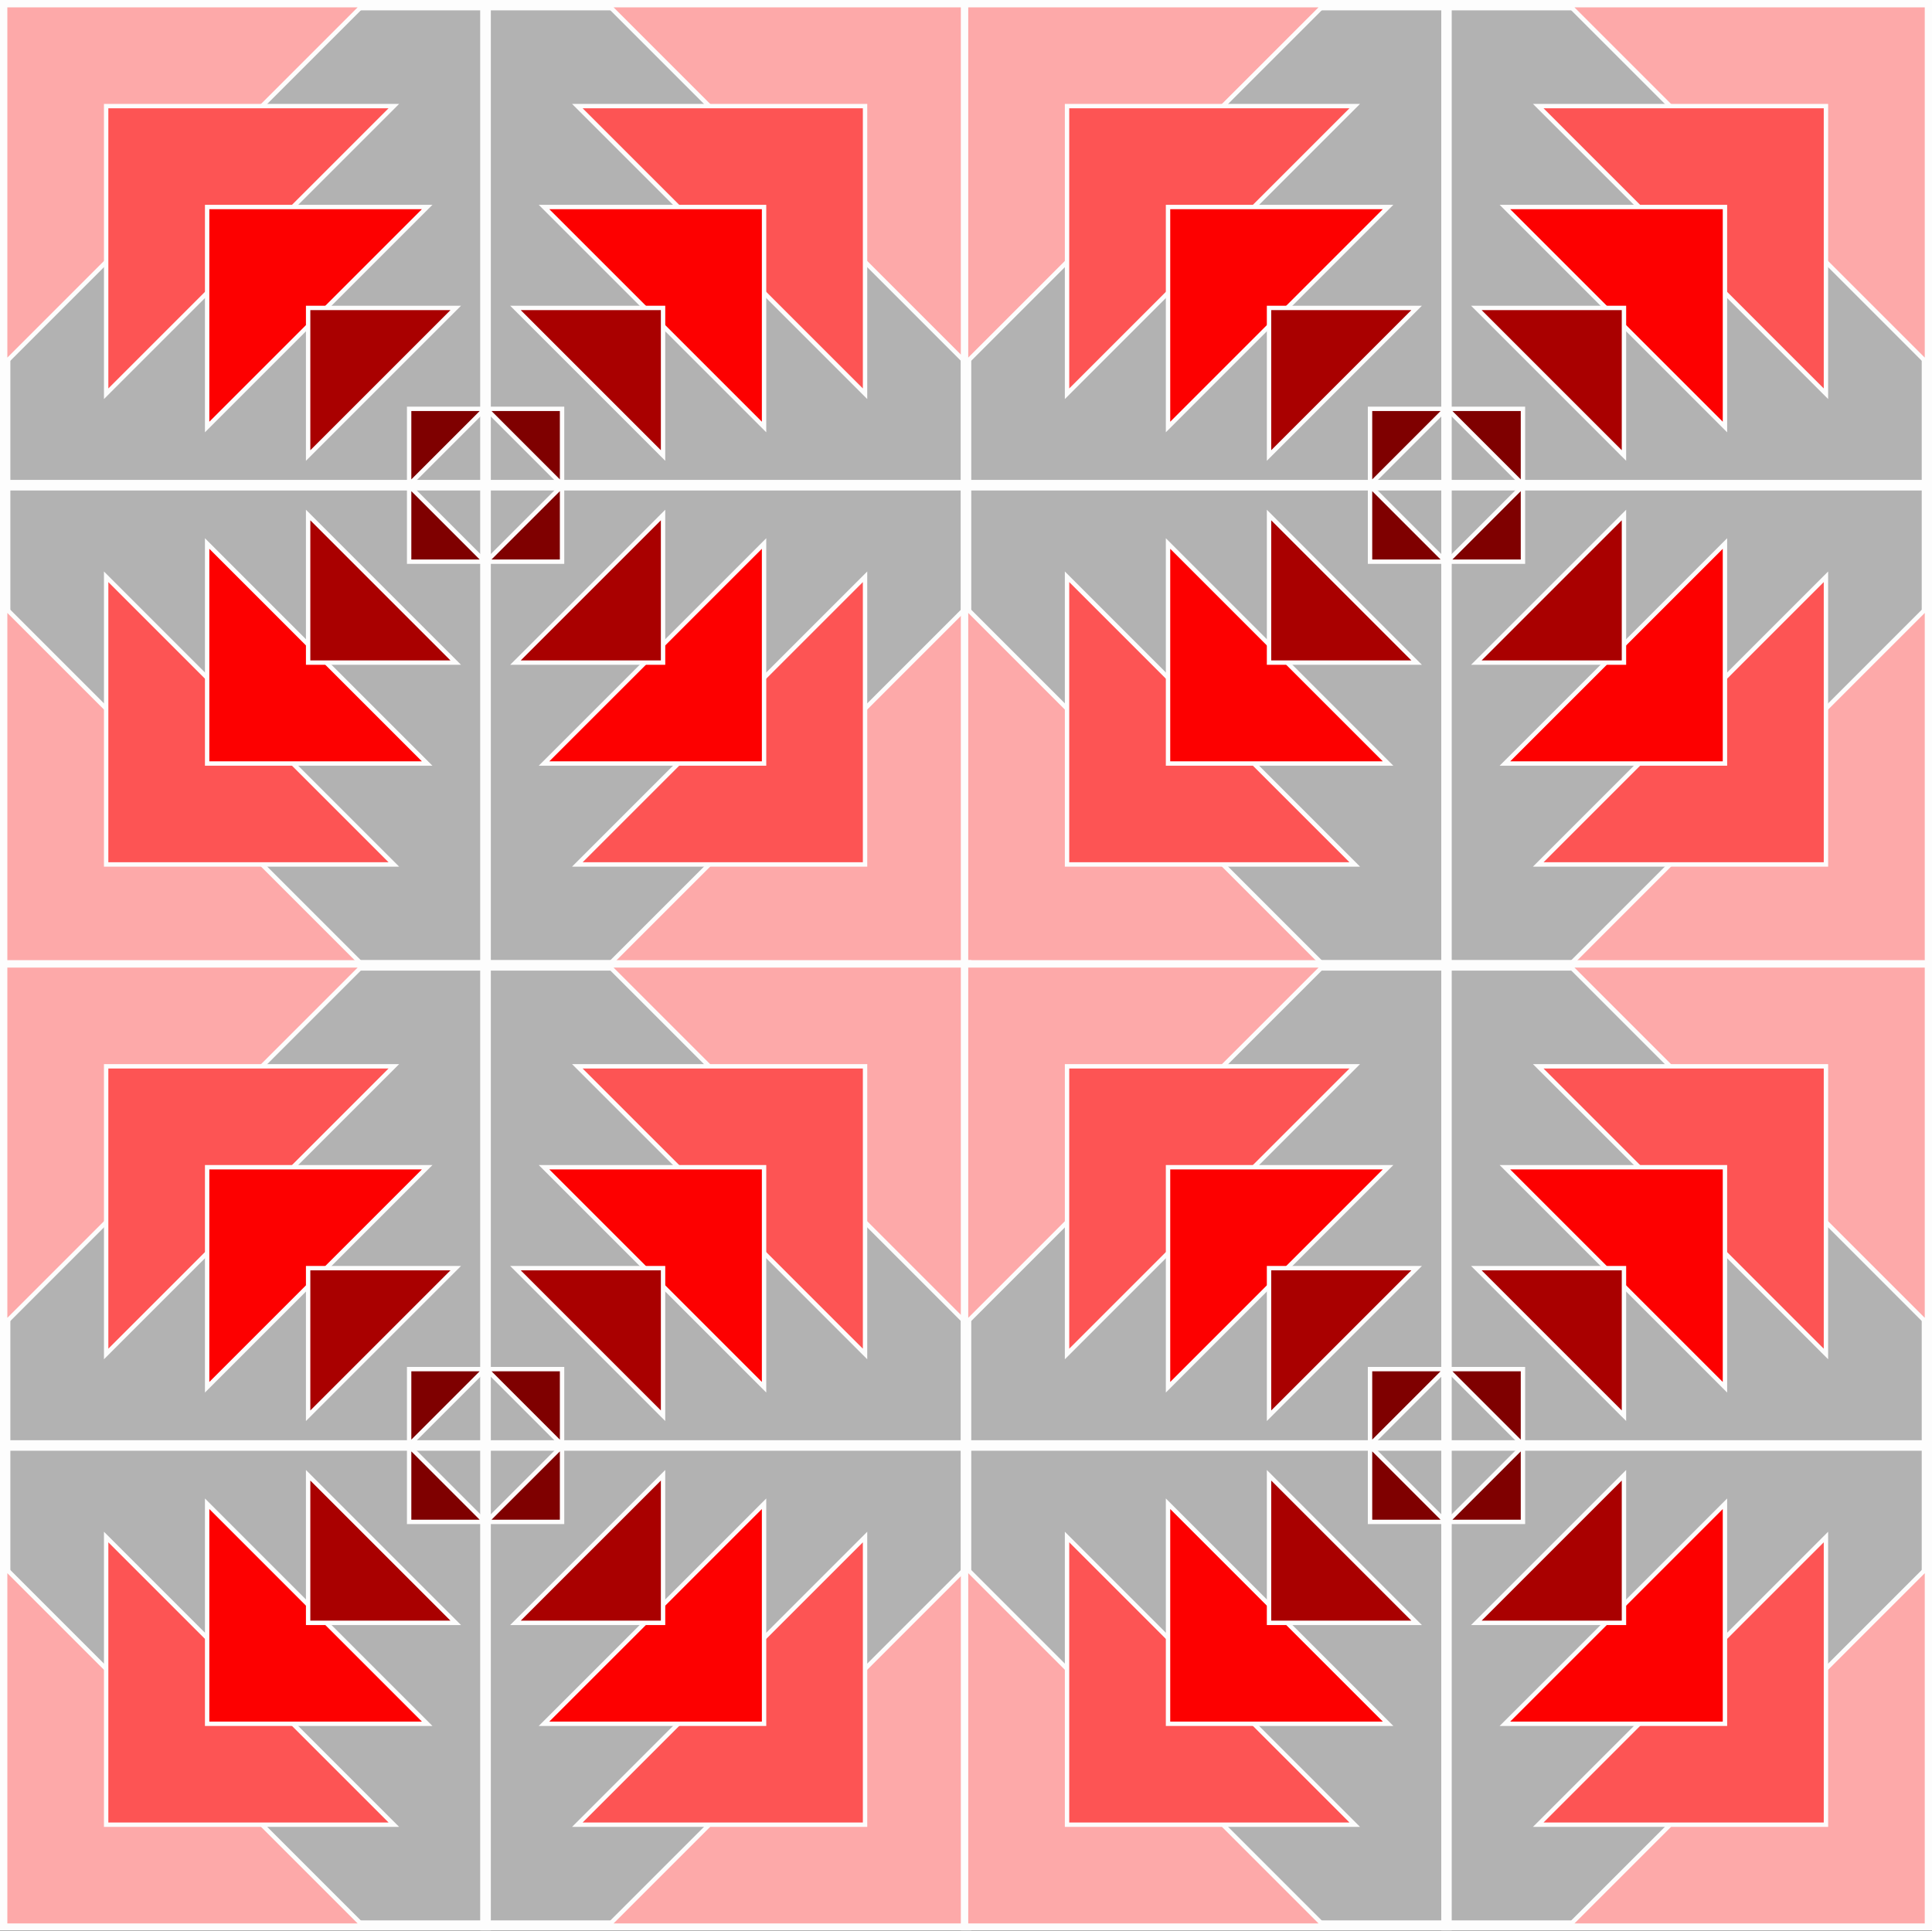
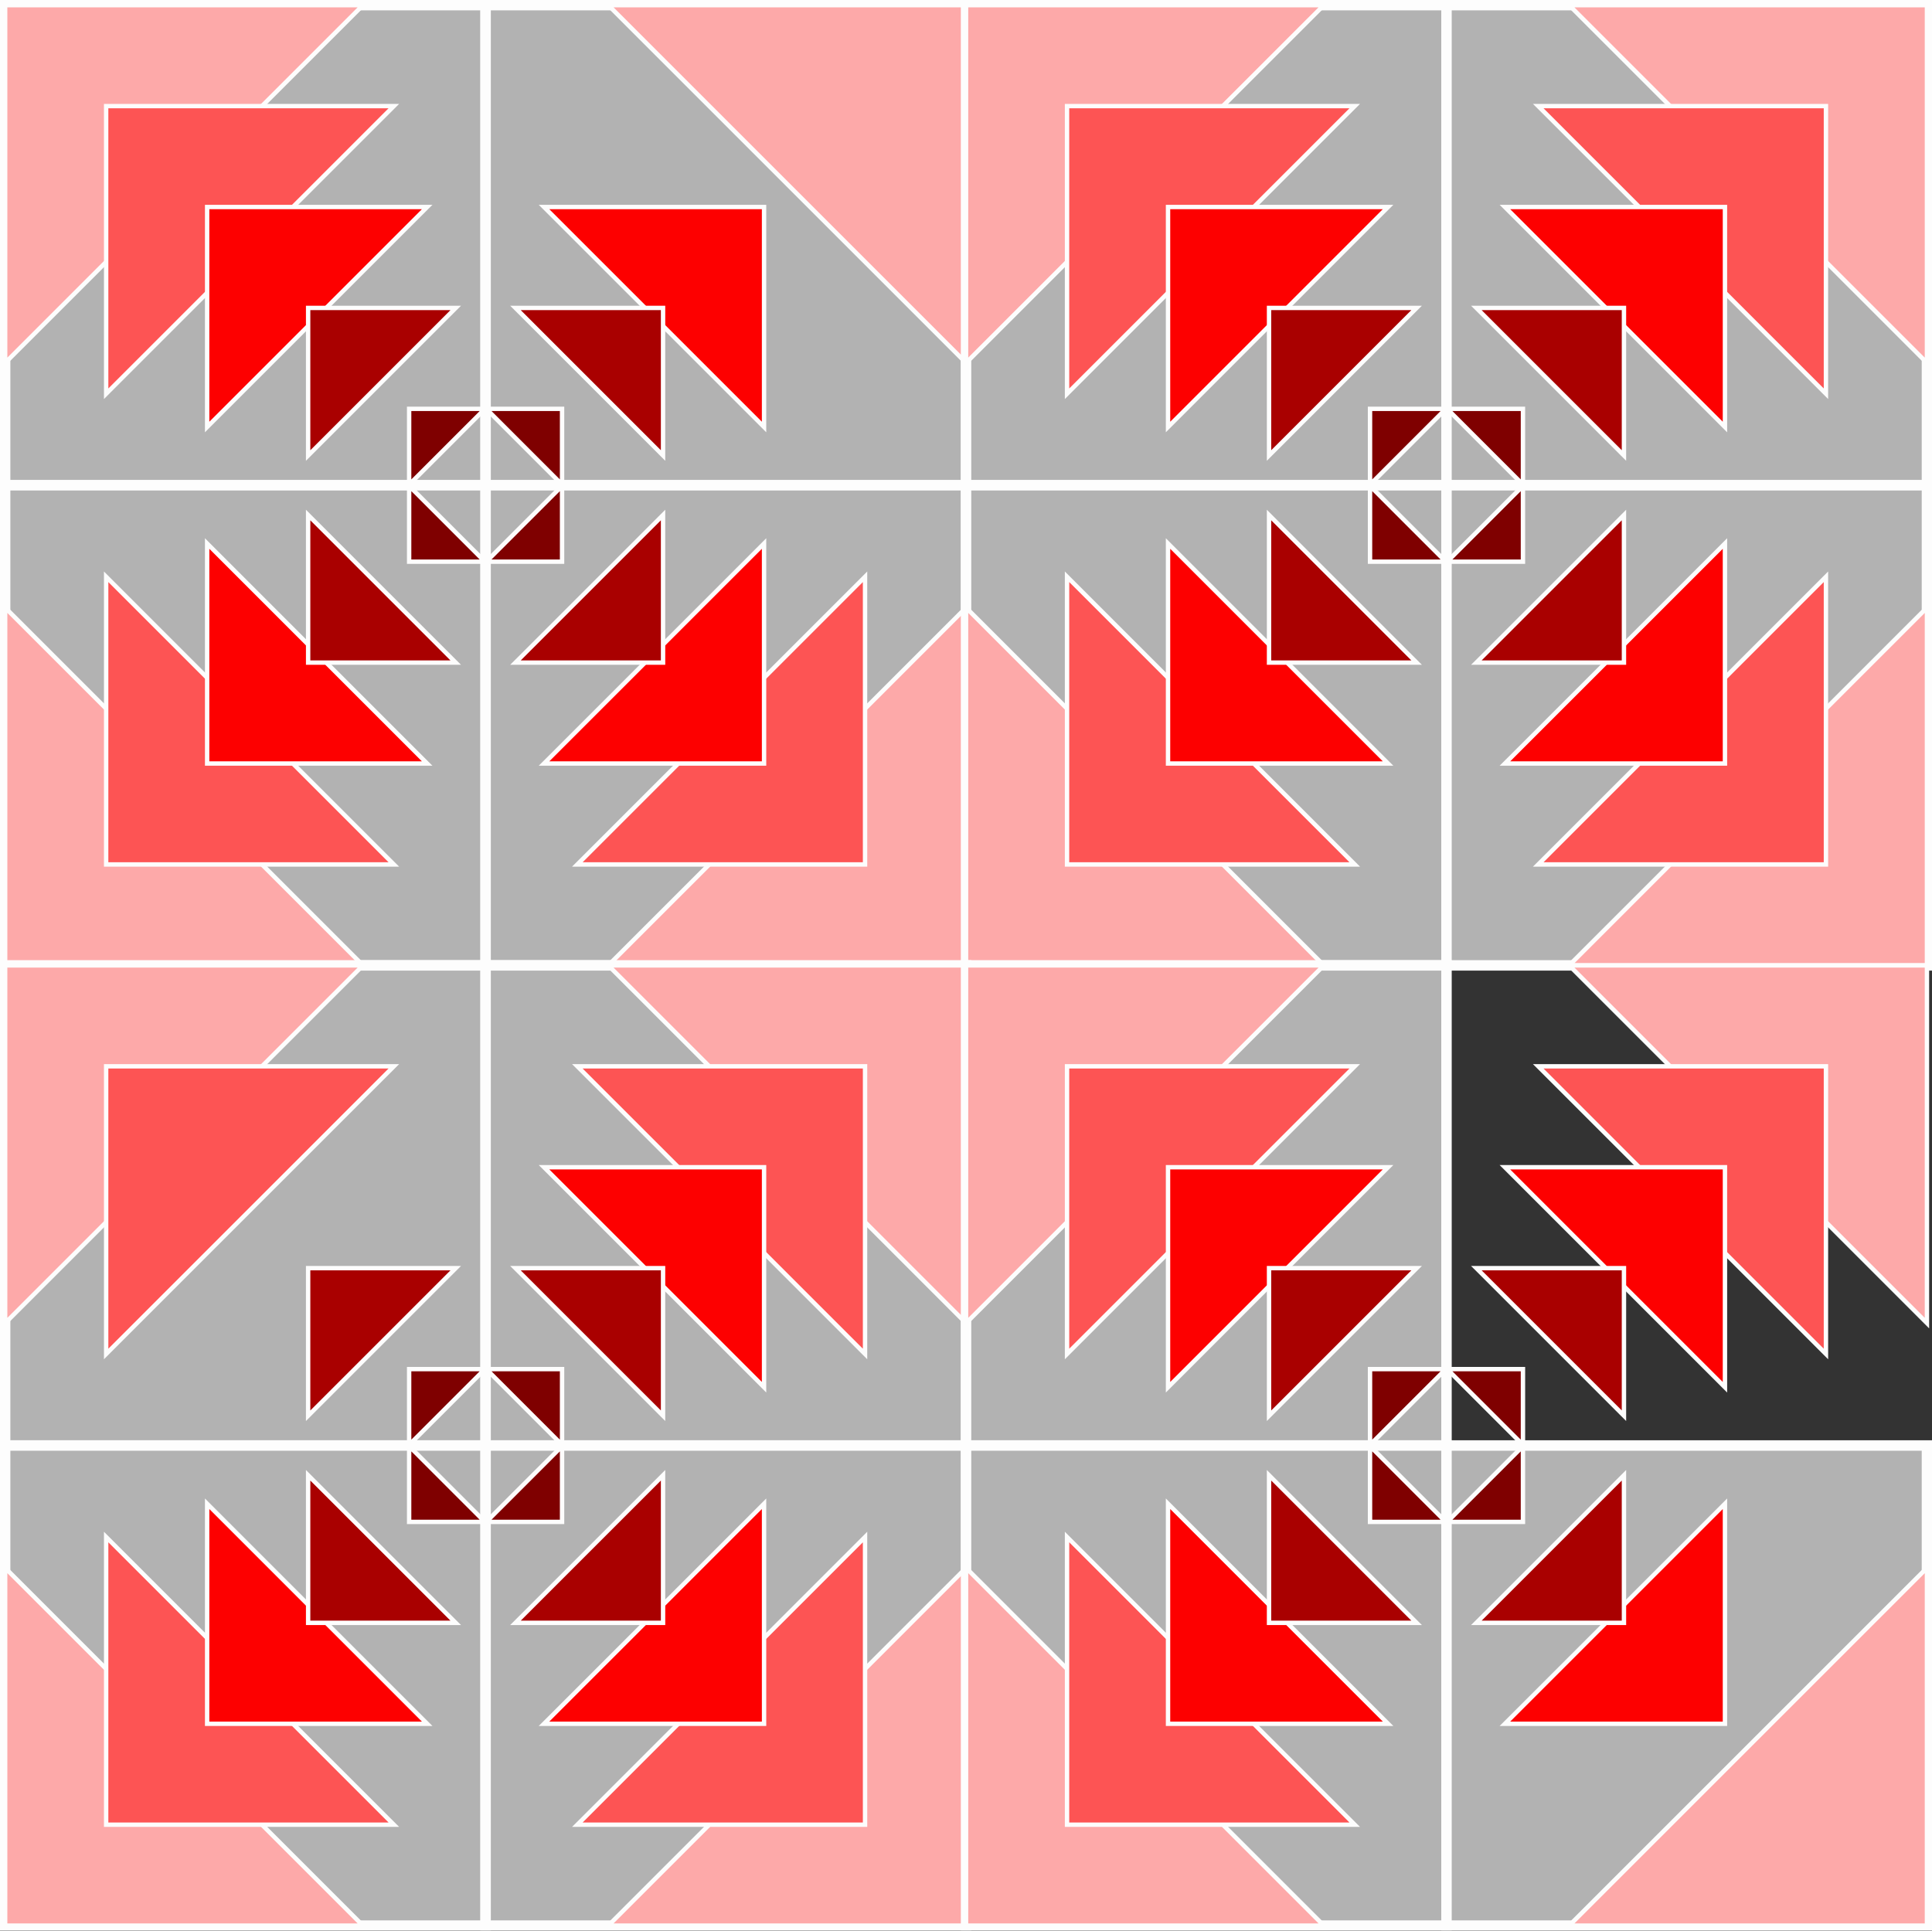
<svg xmlns="http://www.w3.org/2000/svg" xmlns:ns1="http://www.inkscape.org/namespaces/inkscape" xmlns:ns2="http://sodipodi.sourceforge.net/DTD/sodipodi-0.dtd" width="469.462mm" height="469.197mm" viewBox="0 0 1663.449 1662.509" id="svg2" version="1.1" ns1:version="0.91 r13725" ns2:docname="tiles.svg">
  <rect x="0" y="0" width="1663.449" height="1662.509" fill="#333333" stroke="none" />
  <defs id="defs4" />
  <ns2:namedview id="base" pagecolor="#ffffff" bordercolor="#666666" borderopacity="1.0" ns1:pageopacity="0.0" ns1:pageshadow="2" ns1:zoom="0.175" ns1:cx="486.72429" ns1:cy="745.54034" ns1:document-units="px" ns1:current-layer="layer1" showgrid="false" fit-margin-top="0" fit-margin-left="0" fit-margin-right="0" fit-margin-bottom="0" ns1:window-width="1024" ns1:window-height="538" ns1:window-x="-8" ns1:window-y="-8" ns1:window-maximized="1" />
  <g ns1:label="Layer 1" ns1:groupmode="layer" id="layer1" transform="translate(583.153,381.75)">
    <g transform="matrix(3.78,0,0,3.78,-64.552,157.059)" id="g1049" style="opacity:0.99">
      <g transform="translate(47.564,464.561)" id="g8390">
        <rect y="-605.931" x="-183.588" height="109.373" width="109.435" id="rect3390" style="fill:#b3b3b3;stroke:#ffffff;stroke-width:2.379;stroke-linecap:square;stroke-miterlimit:4;stroke-dasharray:none;stroke-opacity:1" />
        <g transform="translate(156.955,-7.737)" id="g7624">
          <path id="path7614" d="m -340.543,-516.702 81.492,-81.492 -81.492,0 z" style="fill:#ffaaaa;fill-opacity:1;stroke:#ffffff;stroke-width:1;stroke-linecap:butt;stroke-linejoin:miter;stroke-miterlimit:4;stroke-dasharray:none;stroke-opacity:1" ns1:connector-curvature="0" />
          <path id="path7616" d="m -252.004,-575.202 -65.534,0 0,65.534 z" style="fill:#ff5555;fill-opacity:1;stroke:#ffffff;stroke-width:1;stroke-linecap:butt;stroke-linejoin:miter;stroke-miterlimit:4;stroke-dasharray:none;stroke-opacity:1" ns1:connector-curvature="0" />
          <path id="path7618" d="m -244.415,-552.21 -50.119,0 0,50.119 z" style="fill:#ff0000;fill-opacity:1;stroke:#ffffff;stroke-width:1;stroke-linecap:butt;stroke-linejoin:miter;stroke-miterlimit:4;stroke-dasharray:none;stroke-opacity:1" ns1:connector-curvature="0" />
          <path id="path7620" d="m -271.529,-495.6 0,-33.619 33.619,0 z" style="fill:#aa0000;fill-opacity:1;stroke:#ffffff;stroke-width:1;stroke-linecap:butt;stroke-linejoin:miter;stroke-miterlimit:4;stroke-dasharray:none;stroke-opacity:1" ns1:connector-curvature="0" />
          <path id="path7622" d="m -248.524,-488.956 0,-17.271 17.271,0 z" style="fill:#800000;fill-opacity:1;stroke:#ffffff;stroke-width:1;stroke-linecap:butt;stroke-linejoin:miter;stroke-miterlimit:4;stroke-dasharray:none;stroke-opacity:1" ns1:connector-curvature="0" />
        </g>
      </g>
      <g transform="matrix(-1,0,0,1,-100.74,464.561)" id="g8486">
        <rect y="-605.931" x="-183.588" height="109.373" width="109.435" id="rect8472" style="fill:#b3b3b3;stroke:#ffffff;stroke-width:2.379;stroke-linecap:square;stroke-miterlimit:4;stroke-dasharray:none;stroke-opacity:1" />
        <g transform="translate(156.955,-7.737)" id="g8484">
          <path id="path8474" d="m -340.543,-516.702 81.492,-81.492 -81.492,0 z" style="fill:#ffaaaa;fill-opacity:1;stroke:#ffffff;stroke-width:1;stroke-linecap:butt;stroke-linejoin:miter;stroke-miterlimit:4;stroke-dasharray:none;stroke-opacity:1" ns1:connector-curvature="0" />
-           <path id="path8476" d="m -252.004,-575.202 -65.534,0 0,65.534 z" style="fill:#ff5555;fill-opacity:1;stroke:#ffffff;stroke-width:1;stroke-linecap:butt;stroke-linejoin:miter;stroke-miterlimit:4;stroke-dasharray:none;stroke-opacity:1" ns1:connector-curvature="0" />
          <path id="path8478" d="m -244.415,-552.21 -50.119,0 0,50.119 z" style="fill:#ff0000;fill-opacity:1;stroke:#ffffff;stroke-width:1;stroke-linecap:butt;stroke-linejoin:miter;stroke-miterlimit:4;stroke-dasharray:none;stroke-opacity:1" ns1:connector-curvature="0" />
          <path id="path8480" d="m -271.529,-495.6 0,-33.619 33.619,0 z" style="fill:#aa0000;fill-opacity:1;stroke:#ffffff;stroke-width:1;stroke-linecap:butt;stroke-linejoin:miter;stroke-miterlimit:4;stroke-dasharray:none;stroke-opacity:1" ns1:connector-curvature="0" />
          <path id="path8482" d="m -248.524,-488.956 0,-17.271 17.271,0 z" style="fill:#800000;fill-opacity:1;stroke:#ffffff;stroke-width:1;stroke-linecap:butt;stroke-linejoin:miter;stroke-miterlimit:4;stroke-dasharray:none;stroke-opacity:1" ns1:connector-curvature="0" />
        </g>
      </g>
      <g transform="matrix(1,0,0,-1,47.564,-528.555)" id="g8502">
        <rect y="-605.931" x="-183.588" height="109.373" width="109.435" id="rect8488" style="fill:#b3b3b3;stroke:#ffffff;stroke-width:2.379;stroke-linecap:square;stroke-miterlimit:4;stroke-dasharray:none;stroke-opacity:1" />
        <g transform="translate(156.955,-7.737)" id="g8500">
          <path id="path8490" d="m -340.543,-516.702 81.492,-81.492 -81.492,0 z" style="fill:#ffaaaa;fill-opacity:1;stroke:#ffffff;stroke-width:1;stroke-linecap:butt;stroke-linejoin:miter;stroke-miterlimit:4;stroke-dasharray:none;stroke-opacity:1" ns1:connector-curvature="0" />
          <path id="path8492" d="m -252.004,-575.202 -65.534,0 0,65.534 z" style="fill:#ff5555;fill-opacity:1;stroke:#ffffff;stroke-width:1;stroke-linecap:butt;stroke-linejoin:miter;stroke-miterlimit:4;stroke-dasharray:none;stroke-opacity:1" ns1:connector-curvature="0" />
          <path id="path8494" d="m -244.415,-552.21 -50.119,0 0,50.119 z" style="fill:#ff0000;fill-opacity:1;stroke:#ffffff;stroke-width:1;stroke-linecap:butt;stroke-linejoin:miter;stroke-miterlimit:4;stroke-dasharray:none;stroke-opacity:1" ns1:connector-curvature="0" />
          <path id="path8496" d="m -271.529,-495.6 0,-33.619 33.619,0 z" style="fill:#aa0000;fill-opacity:1;stroke:#ffffff;stroke-width:1;stroke-linecap:butt;stroke-linejoin:miter;stroke-miterlimit:4;stroke-dasharray:none;stroke-opacity:1" ns1:connector-curvature="0" />
          <path id="path8498" d="m -248.524,-488.956 0,-17.271 17.271,0 z" style="fill:#800000;fill-opacity:1;stroke:#ffffff;stroke-width:1;stroke-linecap:butt;stroke-linejoin:miter;stroke-miterlimit:4;stroke-dasharray:none;stroke-opacity:1" ns1:connector-curvature="0" />
        </g>
      </g>
      <g transform="matrix(-1,0,0,-1,-100.74,-528.555)" id="g8518">
        <rect y="-605.931" x="-183.588" height="109.373" width="109.435" id="rect8504" style="fill:#b3b3b3;stroke:#ffffff;stroke-width:2.379;stroke-linecap:square;stroke-miterlimit:4;stroke-dasharray:none;stroke-opacity:1" />
        <g transform="translate(156.955,-7.737)" id="g8516">
          <path id="path8506" d="m -340.543,-516.702 81.492,-81.492 -81.492,0 z" style="fill:#ffaaaa;fill-opacity:1;stroke:#ffffff;stroke-width:1;stroke-linecap:butt;stroke-linejoin:miter;stroke-miterlimit:4;stroke-dasharray:none;stroke-opacity:1" ns1:connector-curvature="0" />
          <path id="path8508" d="m -252.004,-575.202 -65.534,0 0,65.534 z" style="fill:#ff5555;fill-opacity:1;stroke:#ffffff;stroke-width:1;stroke-linecap:butt;stroke-linejoin:miter;stroke-miterlimit:4;stroke-dasharray:none;stroke-opacity:1" ns1:connector-curvature="0" />
          <path id="path8510" d="m -244.415,-552.21 -50.119,0 0,50.119 z" style="fill:#ff0000;fill-opacity:1;stroke:#ffffff;stroke-width:1;stroke-linecap:butt;stroke-linejoin:miter;stroke-miterlimit:4;stroke-dasharray:none;stroke-opacity:1" ns1:connector-curvature="0" />
          <path id="path8512" d="m -271.529,-495.6 0,-33.619 33.619,0 z" style="fill:#aa0000;fill-opacity:1;stroke:#ffffff;stroke-width:1;stroke-linecap:butt;stroke-linejoin:miter;stroke-miterlimit:4;stroke-dasharray:none;stroke-opacity:1" ns1:connector-curvature="0" />
          <path id="path8514" d="m -248.524,-488.956 0,-17.271 17.271,0 z" style="fill:#800000;fill-opacity:1;stroke:#ffffff;stroke-width:1;stroke-linecap:butt;stroke-linejoin:miter;stroke-miterlimit:4;stroke-dasharray:none;stroke-opacity:1" ns1:connector-curvature="0" />
        </g>
      </g>
      <g transform="translate(266.435,464.561)" id="g8534">
        <rect y="-605.931" x="-183.588" height="109.373" width="109.435" id="rect8520" style="fill:#b3b3b3;stroke:#ffffff;stroke-width:2.379;stroke-linecap:square;stroke-miterlimit:4;stroke-dasharray:none;stroke-opacity:1" />
        <g transform="translate(156.955,-7.737)" id="g8532">
          <path id="path8522" d="m -340.543,-516.702 81.492,-81.492 -81.492,0 z" style="fill:#ffaaaa;fill-opacity:1;stroke:#ffffff;stroke-width:1;stroke-linecap:butt;stroke-linejoin:miter;stroke-miterlimit:4;stroke-dasharray:none;stroke-opacity:1" ns1:connector-curvature="0" />
          <path id="path8524" d="m -252.004,-575.202 -65.534,0 0,65.534 z" style="fill:#ff5555;fill-opacity:1;stroke:#ffffff;stroke-width:1;stroke-linecap:butt;stroke-linejoin:miter;stroke-miterlimit:4;stroke-dasharray:none;stroke-opacity:1" ns1:connector-curvature="0" />
          <path id="path8526" d="m -244.415,-552.21 -50.119,0 0,50.119 z" style="fill:#ff0000;fill-opacity:1;stroke:#ffffff;stroke-width:1;stroke-linecap:butt;stroke-linejoin:miter;stroke-miterlimit:4;stroke-dasharray:none;stroke-opacity:1" ns1:connector-curvature="0" />
          <path id="path8528" d="m -271.529,-495.6 0,-33.619 33.619,0 z" style="fill:#aa0000;fill-opacity:1;stroke:#ffffff;stroke-width:1;stroke-linecap:butt;stroke-linejoin:miter;stroke-miterlimit:4;stroke-dasharray:none;stroke-opacity:1" ns1:connector-curvature="0" />
          <path id="path8530" d="m -248.524,-488.956 0,-17.271 17.271,0 z" style="fill:#800000;fill-opacity:1;stroke:#ffffff;stroke-width:1;stroke-linecap:butt;stroke-linejoin:miter;stroke-miterlimit:4;stroke-dasharray:none;stroke-opacity:1" ns1:connector-curvature="0" />
        </g>
      </g>
      <g transform="matrix(-1,0,0,1,118.131,464.561)" id="g8550">
        <rect y="-605.931" x="-183.588" height="109.373" width="109.435" id="rect8536" style="fill:#b3b3b3;stroke:#ffffff;stroke-width:2.379;stroke-linecap:square;stroke-miterlimit:4;stroke-dasharray:none;stroke-opacity:1" />
        <g transform="translate(156.955,-7.737)" id="g8548">
          <path id="path8538" d="m -340.543,-516.702 81.492,-81.492 -81.492,0 z" style="fill:#ffaaaa;fill-opacity:1;stroke:#ffffff;stroke-width:1;stroke-linecap:butt;stroke-linejoin:miter;stroke-miterlimit:4;stroke-dasharray:none;stroke-opacity:1" ns1:connector-curvature="0" />
          <path id="path8540" d="m -252.004,-575.202 -65.534,0 0,65.534 z" style="fill:#ff5555;fill-opacity:1;stroke:#ffffff;stroke-width:1;stroke-linecap:butt;stroke-linejoin:miter;stroke-miterlimit:4;stroke-dasharray:none;stroke-opacity:1" ns1:connector-curvature="0" />
          <path id="path8542" d="m -244.415,-552.21 -50.119,0 0,50.119 z" style="fill:#ff0000;fill-opacity:1;stroke:#ffffff;stroke-width:1;stroke-linecap:butt;stroke-linejoin:miter;stroke-miterlimit:4;stroke-dasharray:none;stroke-opacity:1" ns1:connector-curvature="0" />
          <path id="path8544" d="m -271.529,-495.6 0,-33.619 33.619,0 z" style="fill:#aa0000;fill-opacity:1;stroke:#ffffff;stroke-width:1;stroke-linecap:butt;stroke-linejoin:miter;stroke-miterlimit:4;stroke-dasharray:none;stroke-opacity:1" ns1:connector-curvature="0" />
          <path id="path8546" d="m -248.524,-488.956 0,-17.271 17.271,0 z" style="fill:#800000;fill-opacity:1;stroke:#ffffff;stroke-width:1;stroke-linecap:butt;stroke-linejoin:miter;stroke-miterlimit:4;stroke-dasharray:none;stroke-opacity:1" ns1:connector-curvature="0" />
        </g>
      </g>
      <g transform="matrix(1,0,0,-1,266.435,-528.555)" id="g8566">
        <rect y="-605.931" x="-183.588" height="109.373" width="109.435" id="rect8552" style="fill:#b3b3b3;stroke:#ffffff;stroke-width:2.379;stroke-linecap:square;stroke-miterlimit:4;stroke-dasharray:none;stroke-opacity:1" />
        <g transform="translate(156.955,-7.737)" id="g8564">
          <path id="path8554" d="m -340.543,-516.702 81.492,-81.492 -81.492,0 z" style="fill:#ffaaaa;fill-opacity:1;stroke:#ffffff;stroke-width:1;stroke-linecap:butt;stroke-linejoin:miter;stroke-miterlimit:4;stroke-dasharray:none;stroke-opacity:1" ns1:connector-curvature="0" />
          <path id="path8556" d="m -252.004,-575.202 -65.534,0 0,65.534 z" style="fill:#ff5555;fill-opacity:1;stroke:#ffffff;stroke-width:1;stroke-linecap:butt;stroke-linejoin:miter;stroke-miterlimit:4;stroke-dasharray:none;stroke-opacity:1" ns1:connector-curvature="0" />
          <path id="path8558" d="m -244.415,-552.21 -50.119,0 0,50.119 z" style="fill:#ff0000;fill-opacity:1;stroke:#ffffff;stroke-width:1;stroke-linecap:butt;stroke-linejoin:miter;stroke-miterlimit:4;stroke-dasharray:none;stroke-opacity:1" ns1:connector-curvature="0" />
          <path id="path8560" d="m -271.529,-495.6 0,-33.619 33.619,0 z" style="fill:#aa0000;fill-opacity:1;stroke:#ffffff;stroke-width:1;stroke-linecap:butt;stroke-linejoin:miter;stroke-miterlimit:4;stroke-dasharray:none;stroke-opacity:1" ns1:connector-curvature="0" />
          <path id="path8562" d="m -248.524,-488.956 0,-17.271 17.271,0 z" style="fill:#800000;fill-opacity:1;stroke:#ffffff;stroke-width:1;stroke-linecap:butt;stroke-linejoin:miter;stroke-miterlimit:4;stroke-dasharray:none;stroke-opacity:1" ns1:connector-curvature="0" />
        </g>
      </g>
      <g transform="matrix(-1,0,0,-1,118.131,-528.555)" id="g8582">
        <rect y="-605.931" x="-183.588" height="109.373" width="109.435" id="rect8568" style="fill:#b3b3b3;stroke:#ffffff;stroke-width:2.379;stroke-linecap:square;stroke-miterlimit:4;stroke-dasharray:none;stroke-opacity:1" />
        <g transform="translate(156.955,-7.737)" id="g8580">
          <path id="path8570" d="m -340.543,-516.702 81.492,-81.492 -81.492,0 z" style="fill:#ffaaaa;fill-opacity:1;stroke:#ffffff;stroke-width:1;stroke-linecap:butt;stroke-linejoin:miter;stroke-miterlimit:4;stroke-dasharray:none;stroke-opacity:1" ns1:connector-curvature="0" />
          <path id="path8572" d="m -252.004,-575.202 -65.534,0 0,65.534 z" style="fill:#ff5555;fill-opacity:1;stroke:#ffffff;stroke-width:1;stroke-linecap:butt;stroke-linejoin:miter;stroke-miterlimit:4;stroke-dasharray:none;stroke-opacity:1" ns1:connector-curvature="0" />
          <path id="path8574" d="m -244.415,-552.21 -50.119,0 0,50.119 z" style="fill:#ff0000;fill-opacity:1;stroke:#ffffff;stroke-width:1;stroke-linecap:butt;stroke-linejoin:miter;stroke-miterlimit:4;stroke-dasharray:none;stroke-opacity:1" ns1:connector-curvature="0" />
          <path id="path8576" d="m -271.529,-495.6 0,-33.619 33.619,0 z" style="fill:#aa0000;fill-opacity:1;stroke:#ffffff;stroke-width:1;stroke-linecap:butt;stroke-linejoin:miter;stroke-miterlimit:4;stroke-dasharray:none;stroke-opacity:1" ns1:connector-curvature="0" />
          <path id="path8578" d="m -248.524,-488.956 0,-17.271 17.271,0 z" style="fill:#800000;fill-opacity:1;stroke:#ffffff;stroke-width:1;stroke-linecap:butt;stroke-linejoin:miter;stroke-miterlimit:4;stroke-dasharray:none;stroke-opacity:1" ns1:connector-curvature="0" />
        </g>
      </g>
      <g transform="translate(47.564,683.307)" id="g8598">
        <rect y="-605.931" x="-183.588" height="109.373" width="109.435" id="rect8584" style="fill:#b3b3b3;stroke:#ffffff;stroke-width:2.379;stroke-linecap:square;stroke-miterlimit:4;stroke-dasharray:none;stroke-opacity:1" />
        <g transform="translate(156.955,-7.737)" id="g8596">
          <path id="path8586" d="m -340.543,-516.702 81.492,-81.492 -81.492,0 z" style="fill:#ffaaaa;fill-opacity:1;stroke:#ffffff;stroke-width:1;stroke-linecap:butt;stroke-linejoin:miter;stroke-miterlimit:4;stroke-dasharray:none;stroke-opacity:1" ns1:connector-curvature="0" />
          <path id="path8588" d="m -252.004,-575.202 -65.534,0 0,65.534 z" style="fill:#ff5555;fill-opacity:1;stroke:#ffffff;stroke-width:1;stroke-linecap:butt;stroke-linejoin:miter;stroke-miterlimit:4;stroke-dasharray:none;stroke-opacity:1" ns1:connector-curvature="0" />
-           <path id="path8590" d="m -244.415,-552.21 -50.119,0 0,50.119 z" style="fill:#ff0000;fill-opacity:1;stroke:#ffffff;stroke-width:1;stroke-linecap:butt;stroke-linejoin:miter;stroke-miterlimit:4;stroke-dasharray:none;stroke-opacity:1" ns1:connector-curvature="0" />
          <path id="path8592" d="m -271.529,-495.6 0,-33.619 33.619,0 z" style="fill:#aa0000;fill-opacity:1;stroke:#ffffff;stroke-width:1;stroke-linecap:butt;stroke-linejoin:miter;stroke-miterlimit:4;stroke-dasharray:none;stroke-opacity:1" ns1:connector-curvature="0" />
          <path id="path8594" d="m -248.524,-488.956 0,-17.271 17.271,0 z" style="fill:#800000;fill-opacity:1;stroke:#ffffff;stroke-width:1;stroke-linecap:butt;stroke-linejoin:miter;stroke-miterlimit:4;stroke-dasharray:none;stroke-opacity:1" ns1:connector-curvature="0" />
        </g>
      </g>
      <g transform="matrix(-1,0,0,1,-100.74,683.307)" id="g8614">
        <rect y="-605.931" x="-183.588" height="109.373" width="109.435" id="rect8600" style="fill:#b3b3b3;stroke:#ffffff;stroke-width:2.379;stroke-linecap:square;stroke-miterlimit:4;stroke-dasharray:none;stroke-opacity:1" />
        <g transform="translate(156.955,-7.737)" id="g8612">
          <path id="path8602" d="m -340.543,-516.702 81.492,-81.492 -81.492,0 z" style="fill:#ffaaaa;fill-opacity:1;stroke:#ffffff;stroke-width:1;stroke-linecap:butt;stroke-linejoin:miter;stroke-miterlimit:4;stroke-dasharray:none;stroke-opacity:1" ns1:connector-curvature="0" />
          <path id="path8604" d="m -252.004,-575.202 -65.534,0 0,65.534 z" style="fill:#ff5555;fill-opacity:1;stroke:#ffffff;stroke-width:1;stroke-linecap:butt;stroke-linejoin:miter;stroke-miterlimit:4;stroke-dasharray:none;stroke-opacity:1" ns1:connector-curvature="0" />
          <path id="path8606" d="m -244.415,-552.21 -50.119,0 0,50.119 z" style="fill:#ff0000;fill-opacity:1;stroke:#ffffff;stroke-width:1;stroke-linecap:butt;stroke-linejoin:miter;stroke-miterlimit:4;stroke-dasharray:none;stroke-opacity:1" ns1:connector-curvature="0" />
          <path id="path8608" d="m -271.529,-495.6 0,-33.619 33.619,0 z" style="fill:#aa0000;fill-opacity:1;stroke:#ffffff;stroke-width:1;stroke-linecap:butt;stroke-linejoin:miter;stroke-miterlimit:4;stroke-dasharray:none;stroke-opacity:1" ns1:connector-curvature="0" />
          <path id="path8610" d="m -248.524,-488.956 0,-17.271 17.271,0 z" style="fill:#800000;fill-opacity:1;stroke:#ffffff;stroke-width:1;stroke-linecap:butt;stroke-linejoin:miter;stroke-miterlimit:4;stroke-dasharray:none;stroke-opacity:1" ns1:connector-curvature="0" />
        </g>
      </g>
      <g transform="matrix(1,0,0,-1,47.564,-309.808)" id="g8630">
        <rect y="-605.931" x="-183.588" height="109.373" width="109.435" id="rect8616" style="fill:#b3b3b3;stroke:#ffffff;stroke-width:2.379;stroke-linecap:square;stroke-miterlimit:4;stroke-dasharray:none;stroke-opacity:1" />
        <g transform="translate(156.955,-7.737)" id="g8628">
          <path id="path8618" d="m -340.543,-516.702 81.492,-81.492 -81.492,0 z" style="fill:#ffaaaa;fill-opacity:1;stroke:#ffffff;stroke-width:1;stroke-linecap:butt;stroke-linejoin:miter;stroke-miterlimit:4;stroke-dasharray:none;stroke-opacity:1" ns1:connector-curvature="0" />
          <path id="path8620" d="m -252.004,-575.202 -65.534,0 0,65.534 z" style="fill:#ff5555;fill-opacity:1;stroke:#ffffff;stroke-width:1;stroke-linecap:butt;stroke-linejoin:miter;stroke-miterlimit:4;stroke-dasharray:none;stroke-opacity:1" ns1:connector-curvature="0" />
          <path id="path8622" d="m -244.415,-552.21 -50.119,0 0,50.119 z" style="fill:#ff0000;fill-opacity:1;stroke:#ffffff;stroke-width:1;stroke-linecap:butt;stroke-linejoin:miter;stroke-miterlimit:4;stroke-dasharray:none;stroke-opacity:1" ns1:connector-curvature="0" />
          <path id="path8624" d="m -271.529,-495.6 0,-33.619 33.619,0 z" style="fill:#aa0000;fill-opacity:1;stroke:#ffffff;stroke-width:1;stroke-linecap:butt;stroke-linejoin:miter;stroke-miterlimit:4;stroke-dasharray:none;stroke-opacity:1" ns1:connector-curvature="0" />
          <path id="path8626" d="m -248.524,-488.956 0,-17.271 17.271,0 z" style="fill:#800000;fill-opacity:1;stroke:#ffffff;stroke-width:1;stroke-linecap:butt;stroke-linejoin:miter;stroke-miterlimit:4;stroke-dasharray:none;stroke-opacity:1" ns1:connector-curvature="0" />
        </g>
      </g>
      <g transform="matrix(-1,0,0,-1,-100.74,-309.808)" id="g8646">
        <rect y="-605.931" x="-183.588" height="109.373" width="109.435" id="rect8632" style="fill:#b3b3b3;stroke:#ffffff;stroke-width:2.379;stroke-linecap:square;stroke-miterlimit:4;stroke-dasharray:none;stroke-opacity:1" />
        <g transform="translate(156.955,-7.737)" id="g8644">
          <path id="path8634" d="m -340.543,-516.702 81.492,-81.492 -81.492,0 z" style="fill:#ffaaaa;fill-opacity:1;stroke:#ffffff;stroke-width:1;stroke-linecap:butt;stroke-linejoin:miter;stroke-miterlimit:4;stroke-dasharray:none;stroke-opacity:1" ns1:connector-curvature="0" />
          <path id="path8636" d="m -252.004,-575.202 -65.534,0 0,65.534 z" style="fill:#ff5555;fill-opacity:1;stroke:#ffffff;stroke-width:1;stroke-linecap:butt;stroke-linejoin:miter;stroke-miterlimit:4;stroke-dasharray:none;stroke-opacity:1" ns1:connector-curvature="0" />
          <path id="path8638" d="m -244.415,-552.21 -50.119,0 0,50.119 z" style="fill:#ff0000;fill-opacity:1;stroke:#ffffff;stroke-width:1;stroke-linecap:butt;stroke-linejoin:miter;stroke-miterlimit:4;stroke-dasharray:none;stroke-opacity:1" ns1:connector-curvature="0" />
          <path id="path8640" d="m -271.529,-495.6 0,-33.619 33.619,0 z" style="fill:#aa0000;fill-opacity:1;stroke:#ffffff;stroke-width:1;stroke-linecap:butt;stroke-linejoin:miter;stroke-miterlimit:4;stroke-dasharray:none;stroke-opacity:1" ns1:connector-curvature="0" />
          <path id="path8642" d="m -248.524,-488.956 0,-17.271 17.271,0 z" style="fill:#800000;fill-opacity:1;stroke:#ffffff;stroke-width:1;stroke-linecap:butt;stroke-linejoin:miter;stroke-miterlimit:4;stroke-dasharray:none;stroke-opacity:1" ns1:connector-curvature="0" />
        </g>
      </g>
      <g transform="translate(266.435,683.307)" id="g8662">
        <rect y="-605.931" x="-183.588" height="109.373" width="109.435" id="rect8648" style="fill:#b3b3b3;stroke:#ffffff;stroke-width:2.379;stroke-linecap:square;stroke-miterlimit:4;stroke-dasharray:none;stroke-opacity:1" />
        <g transform="translate(156.955,-7.737)" id="g8660">
          <path id="path8650" d="m -340.543,-516.702 81.492,-81.492 -81.492,0 z" style="fill:#ffaaaa;fill-opacity:1;stroke:#ffffff;stroke-width:1;stroke-linecap:butt;stroke-linejoin:miter;stroke-miterlimit:4;stroke-dasharray:none;stroke-opacity:1" ns1:connector-curvature="0" />
          <path id="path8652" d="m -252.004,-575.202 -65.534,0 0,65.534 z" style="fill:#ff5555;fill-opacity:1;stroke:#ffffff;stroke-width:1;stroke-linecap:butt;stroke-linejoin:miter;stroke-miterlimit:4;stroke-dasharray:none;stroke-opacity:1" ns1:connector-curvature="0" />
          <path id="path8654" d="m -244.415,-552.21 -50.119,0 0,50.119 z" style="fill:#ff0000;fill-opacity:1;stroke:#ffffff;stroke-width:1;stroke-linecap:butt;stroke-linejoin:miter;stroke-miterlimit:4;stroke-dasharray:none;stroke-opacity:1" ns1:connector-curvature="0" />
          <path id="path8656" d="m -271.529,-495.6 0,-33.619 33.619,0 z" style="fill:#aa0000;fill-opacity:1;stroke:#ffffff;stroke-width:1;stroke-linecap:butt;stroke-linejoin:miter;stroke-miterlimit:4;stroke-dasharray:none;stroke-opacity:1" ns1:connector-curvature="0" />
          <path id="path8658" d="m -248.524,-488.956 0,-17.271 17.271,0 z" style="fill:#800000;fill-opacity:1;stroke:#ffffff;stroke-width:1;stroke-linecap:butt;stroke-linejoin:miter;stroke-miterlimit:4;stroke-dasharray:none;stroke-opacity:1" ns1:connector-curvature="0" />
        </g>
      </g>
      <g transform="matrix(-1,0,0,1,118.131,683.307)" id="g8678">
-         <rect y="-605.931" x="-183.588" height="109.373" width="109.435" id="rect8664" style="fill:#b3b3b3;stroke:#ffffff;stroke-width:2.379;stroke-linecap:square;stroke-miterlimit:4;stroke-dasharray:none;stroke-opacity:1" />
        <g transform="translate(156.955,-7.737)" id="g8676">
          <path id="path8666" d="m -340.543,-516.702 81.492,-81.492 -81.492,0 z" style="fill:#ffaaaa;fill-opacity:1;stroke:#ffffff;stroke-width:1;stroke-linecap:butt;stroke-linejoin:miter;stroke-miterlimit:4;stroke-dasharray:none;stroke-opacity:1" ns1:connector-curvature="0" />
          <path id="path8668" d="m -252.004,-575.202 -65.534,0 0,65.534 z" style="fill:#ff5555;fill-opacity:1;stroke:#ffffff;stroke-width:1;stroke-linecap:butt;stroke-linejoin:miter;stroke-miterlimit:4;stroke-dasharray:none;stroke-opacity:1" ns1:connector-curvature="0" />
          <path id="path8670" d="m -244.415,-552.21 -50.119,0 0,50.119 z" style="fill:#ff0000;fill-opacity:1;stroke:#ffffff;stroke-width:1;stroke-linecap:butt;stroke-linejoin:miter;stroke-miterlimit:4;stroke-dasharray:none;stroke-opacity:1" ns1:connector-curvature="0" />
          <path id="path8672" d="m -271.529,-495.6 0,-33.619 33.619,0 z" style="fill:#aa0000;fill-opacity:1;stroke:#ffffff;stroke-width:1;stroke-linecap:butt;stroke-linejoin:miter;stroke-miterlimit:4;stroke-dasharray:none;stroke-opacity:1" ns1:connector-curvature="0" />
          <path id="path8674" d="m -248.524,-488.956 0,-17.271 17.271,0 z" style="fill:#800000;fill-opacity:1;stroke:#ffffff;stroke-width:1;stroke-linecap:butt;stroke-linejoin:miter;stroke-miterlimit:4;stroke-dasharray:none;stroke-opacity:1" ns1:connector-curvature="0" />
        </g>
      </g>
      <g transform="matrix(1,0,0,-1,266.435,-309.808)" id="g8694">
        <rect y="-605.931" x="-183.588" height="109.373" width="109.435" id="rect8680" style="fill:#b3b3b3;stroke:#ffffff;stroke-width:2.379;stroke-linecap:square;stroke-miterlimit:4;stroke-dasharray:none;stroke-opacity:1" />
        <g transform="translate(156.955,-7.737)" id="g8692">
          <path id="path8682" d="m -340.543,-516.702 81.492,-81.492 -81.492,0 z" style="fill:#ffaaaa;fill-opacity:1;stroke:#ffffff;stroke-width:1;stroke-linecap:butt;stroke-linejoin:miter;stroke-miterlimit:4;stroke-dasharray:none;stroke-opacity:1" ns1:connector-curvature="0" />
          <path id="path8684" d="m -252.004,-575.202 -65.534,0 0,65.534 z" style="fill:#ff5555;fill-opacity:1;stroke:#ffffff;stroke-width:1;stroke-linecap:butt;stroke-linejoin:miter;stroke-miterlimit:4;stroke-dasharray:none;stroke-opacity:1" ns1:connector-curvature="0" />
          <path id="path8686" d="m -244.415,-552.21 -50.119,0 0,50.119 z" style="fill:#ff0000;fill-opacity:1;stroke:#ffffff;stroke-width:1;stroke-linecap:butt;stroke-linejoin:miter;stroke-miterlimit:4;stroke-dasharray:none;stroke-opacity:1" ns1:connector-curvature="0" />
          <path id="path8688" d="m -271.529,-495.6 0,-33.619 33.619,0 z" style="fill:#aa0000;fill-opacity:1;stroke:#ffffff;stroke-width:1;stroke-linecap:butt;stroke-linejoin:miter;stroke-miterlimit:4;stroke-dasharray:none;stroke-opacity:1" ns1:connector-curvature="0" />
          <path id="path8690" d="m -248.524,-488.956 0,-17.271 17.271,0 z" style="fill:#800000;fill-opacity:1;stroke:#ffffff;stroke-width:1;stroke-linecap:butt;stroke-linejoin:miter;stroke-miterlimit:4;stroke-dasharray:none;stroke-opacity:1" ns1:connector-curvature="0" />
        </g>
      </g>
      <g transform="matrix(-1,0,0,-1,118.131,-309.808)" id="g8710">
        <rect y="-605.931" x="-183.588" height="109.373" width="109.435" id="rect8696" style="fill:#b3b3b3;stroke:#ffffff;stroke-width:2.379;stroke-linecap:square;stroke-miterlimit:4;stroke-dasharray:none;stroke-opacity:1" />
        <g transform="translate(156.955,-7.737)" id="g8708">
          <path id="path8698" d="m -340.543,-516.702 81.492,-81.492 -81.492,0 z" style="fill:#ffaaaa;fill-opacity:1;stroke:#ffffff;stroke-width:1;stroke-linecap:butt;stroke-linejoin:miter;stroke-miterlimit:4;stroke-dasharray:none;stroke-opacity:1" ns1:connector-curvature="0" />
-           <path id="path8700" d="m -252.004,-575.202 -65.534,0 0,65.534 z" style="fill:#ff5555;fill-opacity:1;stroke:#ffffff;stroke-width:1;stroke-linecap:butt;stroke-linejoin:miter;stroke-miterlimit:4;stroke-dasharray:none;stroke-opacity:1" ns1:connector-curvature="0" />
          <path id="path8702" d="m -244.415,-552.21 -50.119,0 0,50.119 z" style="fill:#ff0000;fill-opacity:1;stroke:#ffffff;stroke-width:1;stroke-linecap:butt;stroke-linejoin:miter;stroke-miterlimit:4;stroke-dasharray:none;stroke-opacity:1" ns1:connector-curvature="0" />
          <path id="path8704" d="m -271.529,-495.6 0,-33.619 33.619,0 z" style="fill:#aa0000;fill-opacity:1;stroke:#ffffff;stroke-width:1;stroke-linecap:butt;stroke-linejoin:miter;stroke-miterlimit:4;stroke-dasharray:none;stroke-opacity:1" ns1:connector-curvature="0" />
          <path id="path8706" d="m -248.524,-488.956 0,-17.271 17.271,0 z" style="fill:#800000;fill-opacity:1;stroke:#ffffff;stroke-width:1;stroke-linecap:butt;stroke-linejoin:miter;stroke-miterlimit:4;stroke-dasharray:none;stroke-opacity:1" ns1:connector-curvature="0" />
        </g>
      </g>
    </g>
  </g>
</svg>